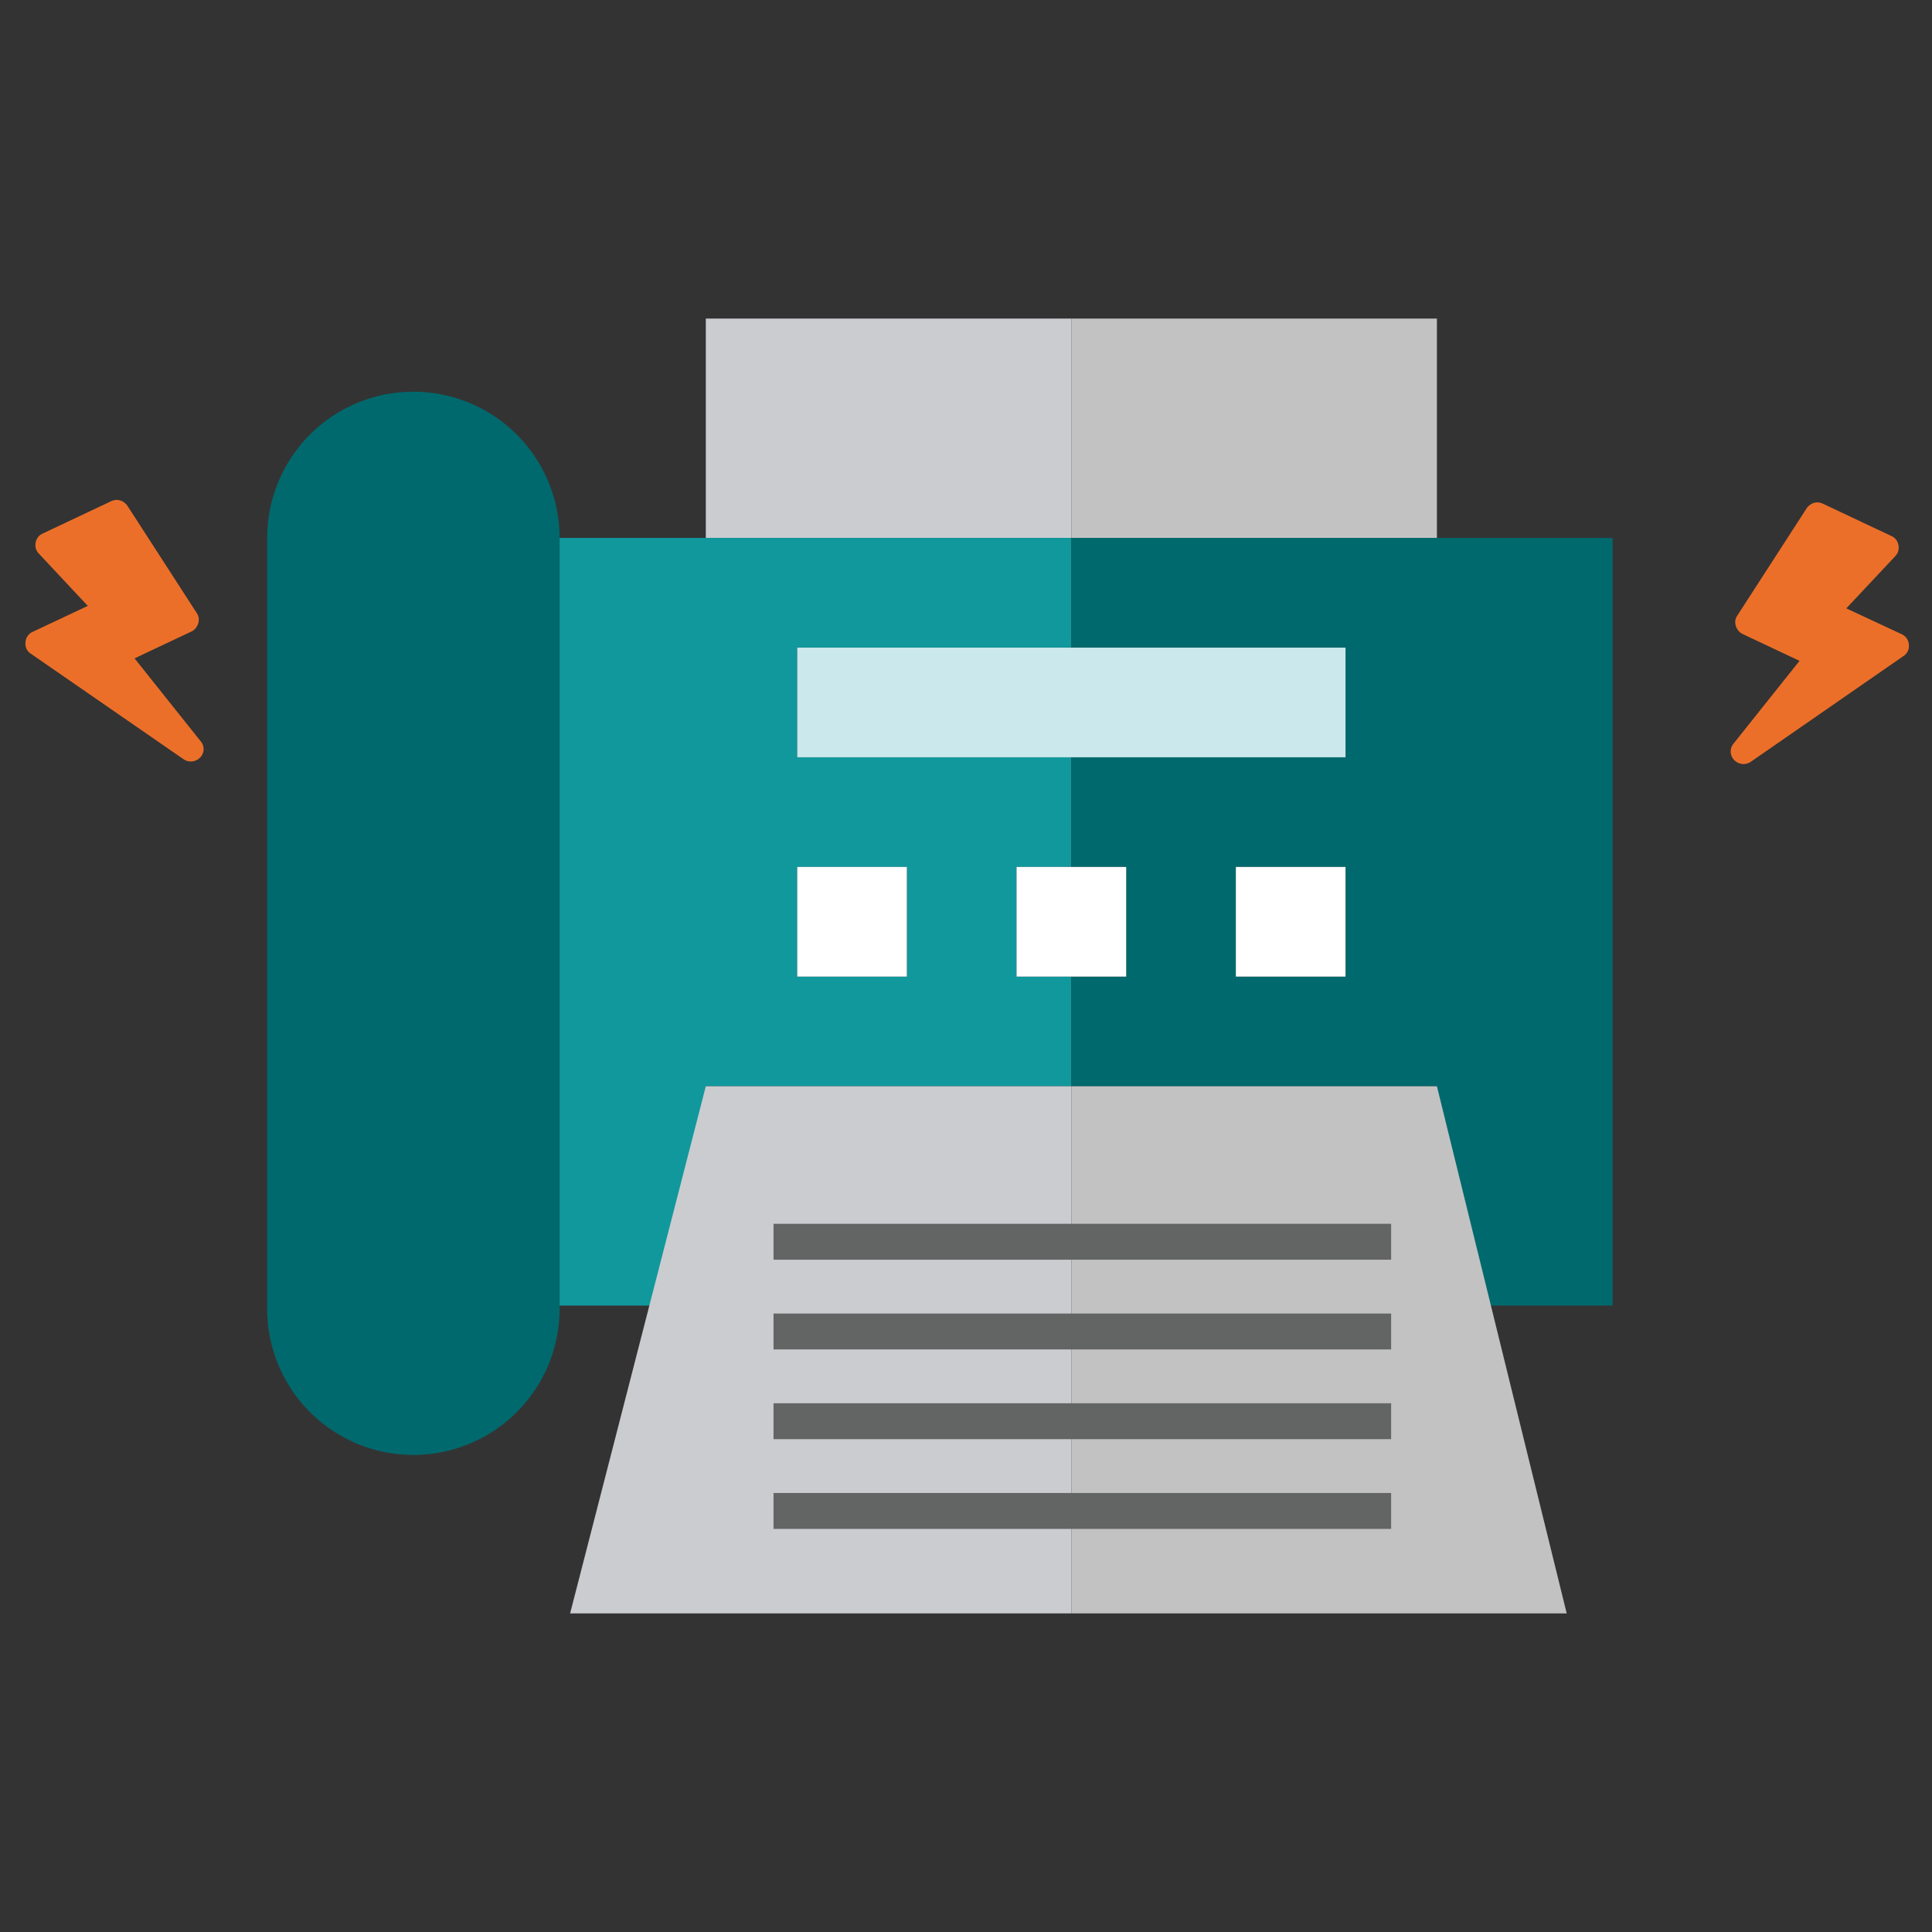
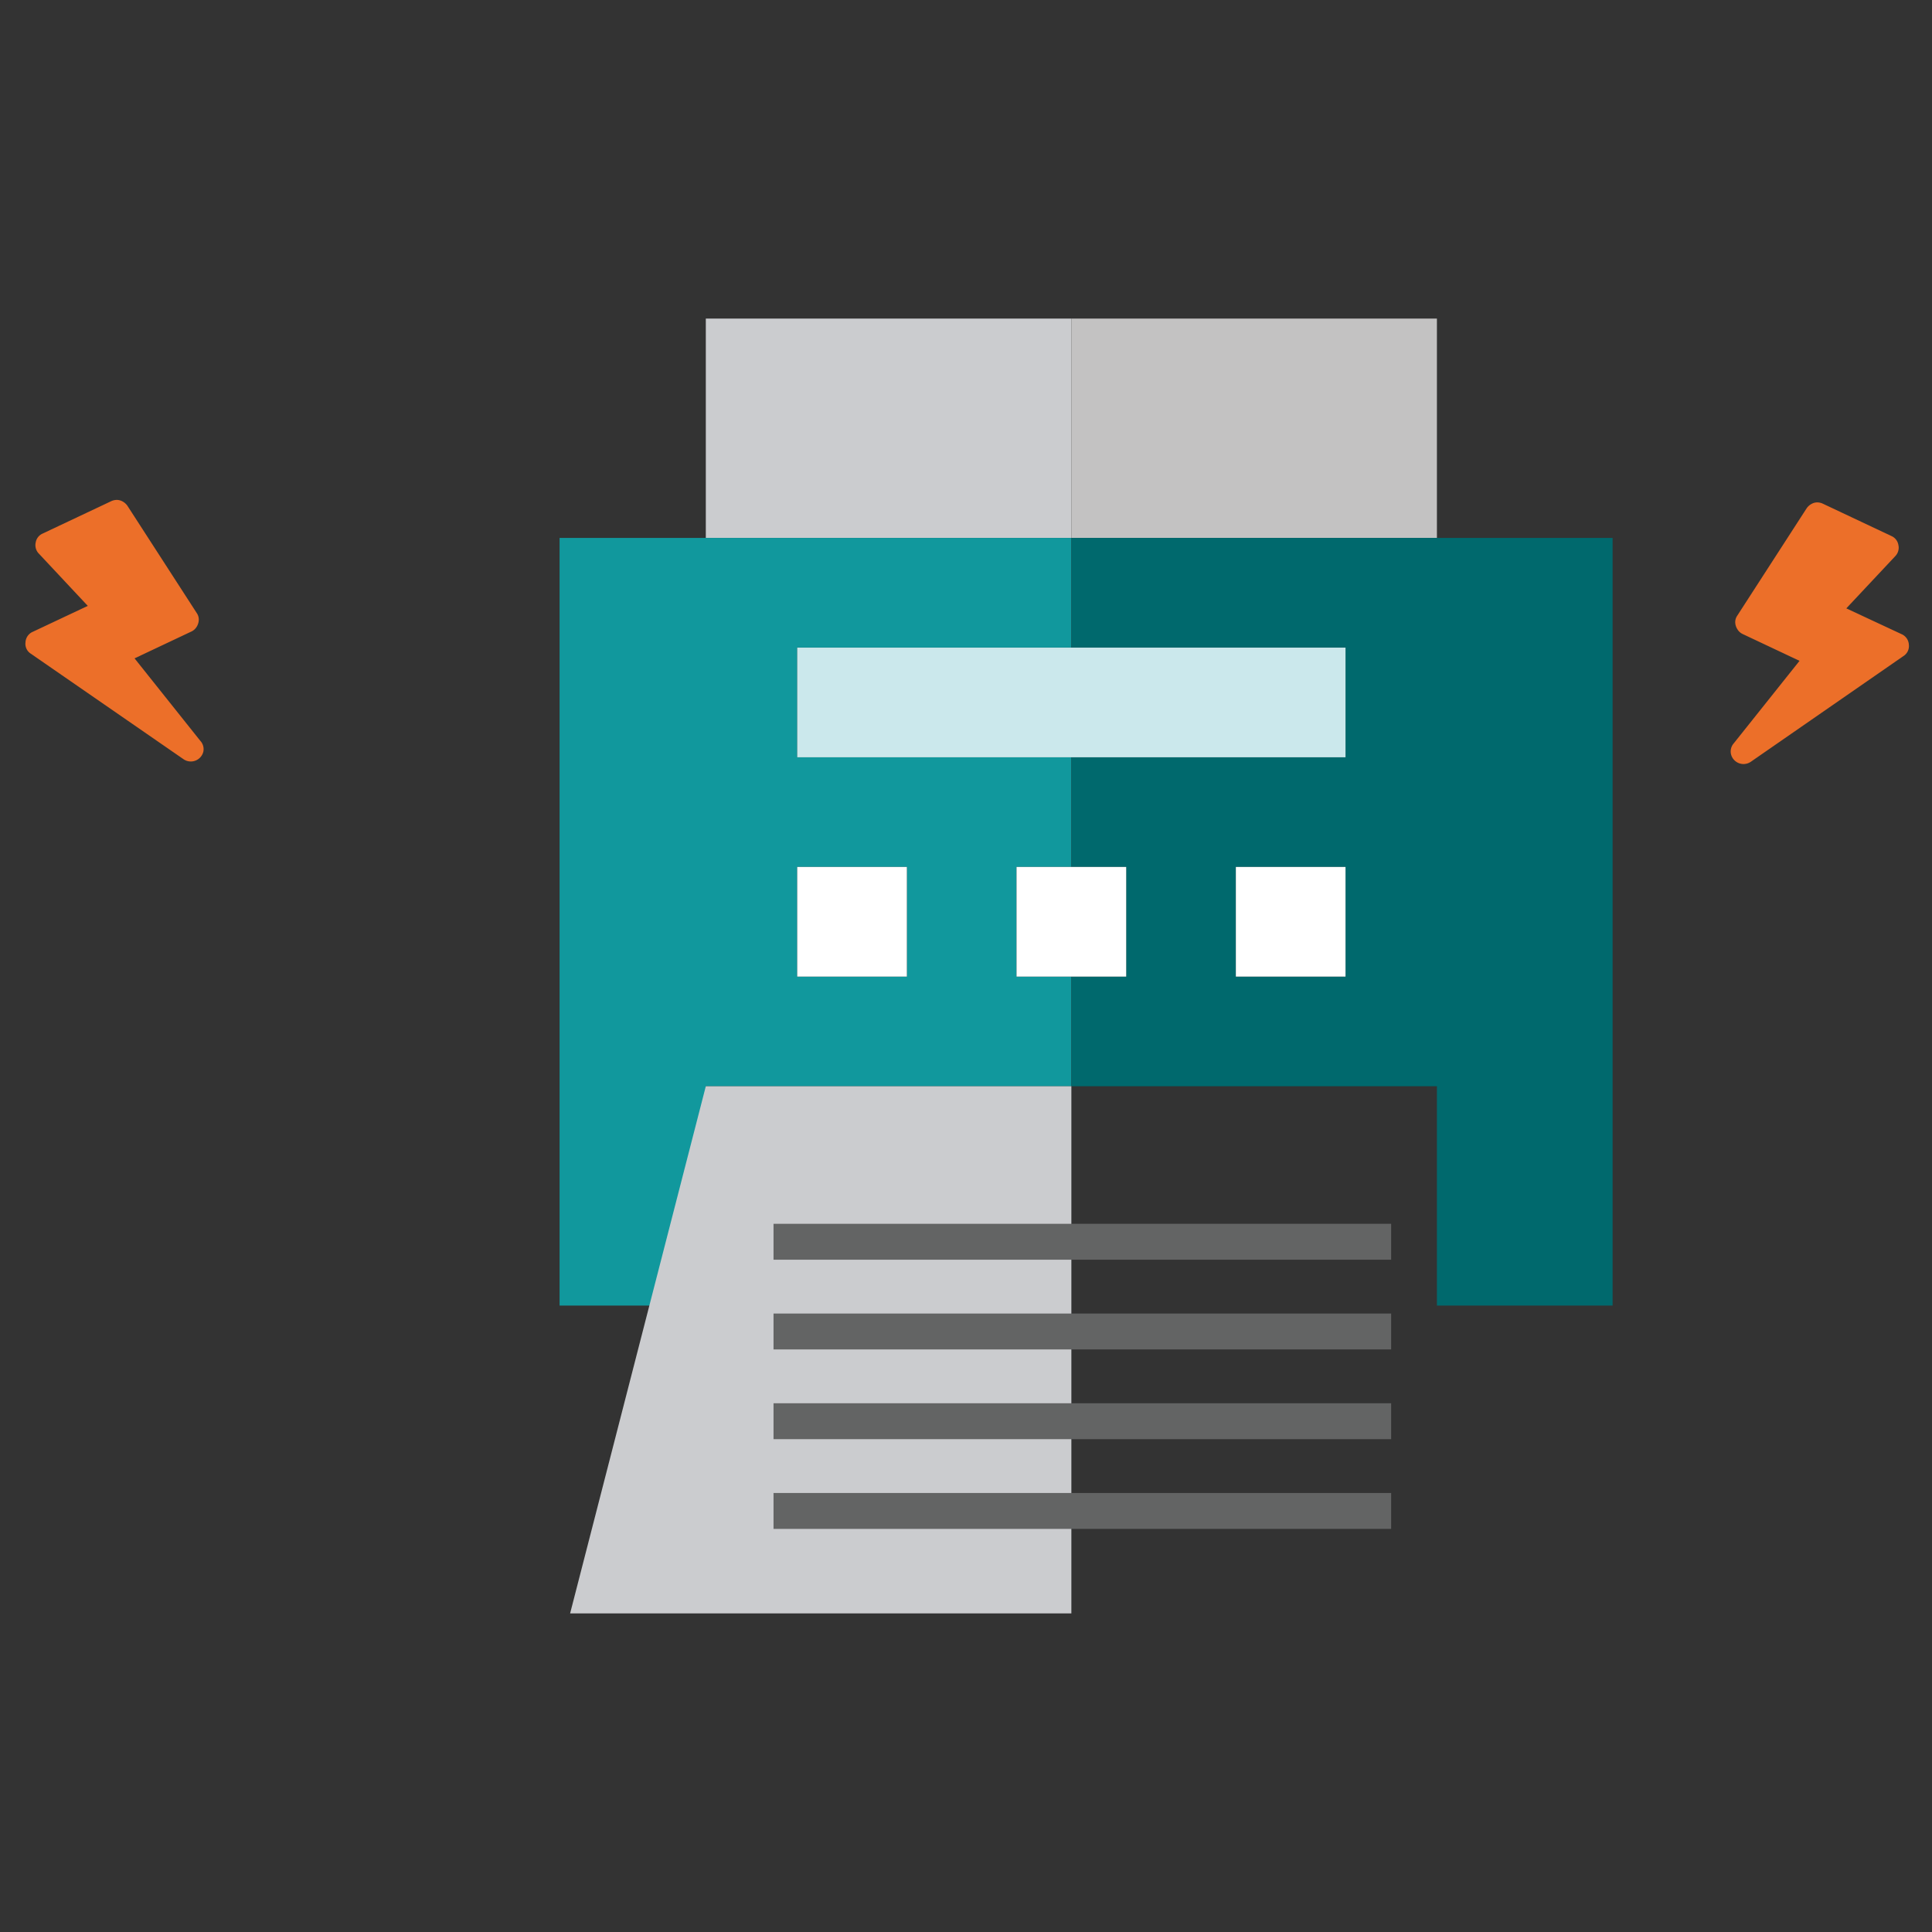
<svg xmlns="http://www.w3.org/2000/svg" viewBox="0 0 287.88 287.88">
  <rect x="0" y="0" width="287.88" height="287.88" fill="#333333" stroke="none" />
  <defs>
    <style>.cls-1,.cls-8{fill:none;}.cls-2{fill:#cbcccf;}.cls-3{fill:#c3c2c2;}.cls-4{fill:#11989d;}.cls-5{fill:#00696d;}.cls-6{fill:#cbe8ec;}.cls-7{fill:#fff;}.cls-8{stroke:#636464;stroke-miterlimit:10;stroke-width:5.35px;}.cls-9{fill:#ec6f29;}</style>
  </defs>
  <g id="レイヤー_2" data-name="レイヤー 2">
    <g id="エリア">
      <rect class="cls-1" width="287.88" height="287.88" />
    </g>
    <g id="FAXDM">
      <rect class="cls-2" x="105.17" y="47.47" width="54.47" height="32.68" />
      <rect class="cls-3" x="159.64" y="47.47" width="54.47" height="32.68" />
      <path class="cls-4" d="M159.64,161.86V145.52h-8.17V129.18h8.17V112.84H118.79V96.49h40.85V80.15H83.38V194.54h21.79V161.86Zm-40.85-32.68h16.34v16.34H118.79Z" />
      <path class="cls-5" d="M240.29,80.15H159.64V96.49h40.85v16.35H159.64v16.34h8.17v16.34h-8.17v16.34h54.47v32.68h26.18Zm-39.8,65.37H184.15V129.18h16.34Z" />
      <polygon class="cls-2" points="159.64 161.86 105.17 161.86 84.95 240.41 159.64 240.41 159.64 194.54 159.64 161.86" />
-       <polygon class="cls-3" points="159.64 161.86 159.64 194.54 159.64 240.41 233.45 240.41 214.11 161.86 159.64 161.86" />
      <polygon class="cls-6" points="118.79 112.84 159.64 112.84 200.49 112.84 200.49 96.5 159.64 96.5 118.79 96.5 118.79 112.84" />
      <polygon class="cls-7" points="151.47 145.52 159.64 145.52 167.81 145.52 167.81 129.18 159.64 129.18 151.47 129.18 151.47 145.52" />
      <rect class="cls-7" x="184.15" y="129.18" width="16.34" height="16.34" />
      <rect class="cls-7" x="118.79" y="129.18" width="16.34" height="16.34" />
-       <path class="cls-5" d="M61.6,58.37A21.78,21.78,0,0,0,39.81,80.15V194.54a21.79,21.79,0,1,0,43.57,0V80.15A21.78,21.78,0,0,0,61.6,58.37Z" />
      <line class="cls-8" x1="115.26" y1="185.03" x2="207.29" y2="185.03" />
      <line class="cls-8" x1="115.26" y1="198.4" x2="207.29" y2="198.4" />
      <line class="cls-8" x1="115.26" y1="211.77" x2="207.29" y2="211.77" />
      <line class="cls-8" x1="115.26" y1="225.14" x2="207.29" y2="225.14" />
      <path class="cls-9" d="M283.34,94.49a1.8,1.8,0,0,1,1.09,1.56,1.76,1.76,0,0,1-.81,1.71l-22.74,15.75a1.92,1.92,0,0,1-2.95-1.13,1.83,1.83,0,0,1,.42-1.63l9.79-12.28-8.48-4a1.8,1.8,0,0,1-.79-.73,2,2,0,0,1-.31-1,1.72,1.72,0,0,1,.3-1l10.34-16a2.09,2.09,0,0,1,.69-.63,1.78,1.78,0,0,1,.85-.25,2,2,0,0,1,.87.19l10.26,4.84a1.76,1.76,0,0,1,1,1.31,1.81,1.81,0,0,1-.4,1.6l-7.36,7.85Z" />
      <path class="cls-9" d="M13.08,90.28,5.73,82.43a1.81,1.81,0,0,1-.41-1.6,1.76,1.76,0,0,1,1-1.31l10.25-4.84a2,2,0,0,1,.87-.19,1.81,1.81,0,0,1,.86.25,2.09,2.09,0,0,1,.69.63l10.34,16a1.71,1.71,0,0,1,.29,1,2.08,2.08,0,0,1-.3,1,1.82,1.82,0,0,1-.8.73l-8.47,4,9.79,12.28A1.83,1.83,0,0,1,30.3,112a1.92,1.92,0,0,1-2.95,1.13L4.6,97.41a1.74,1.74,0,0,1-.8-1.71,1.79,1.79,0,0,1,1.09-1.56Z" />
    </g>
  </g>
</svg>